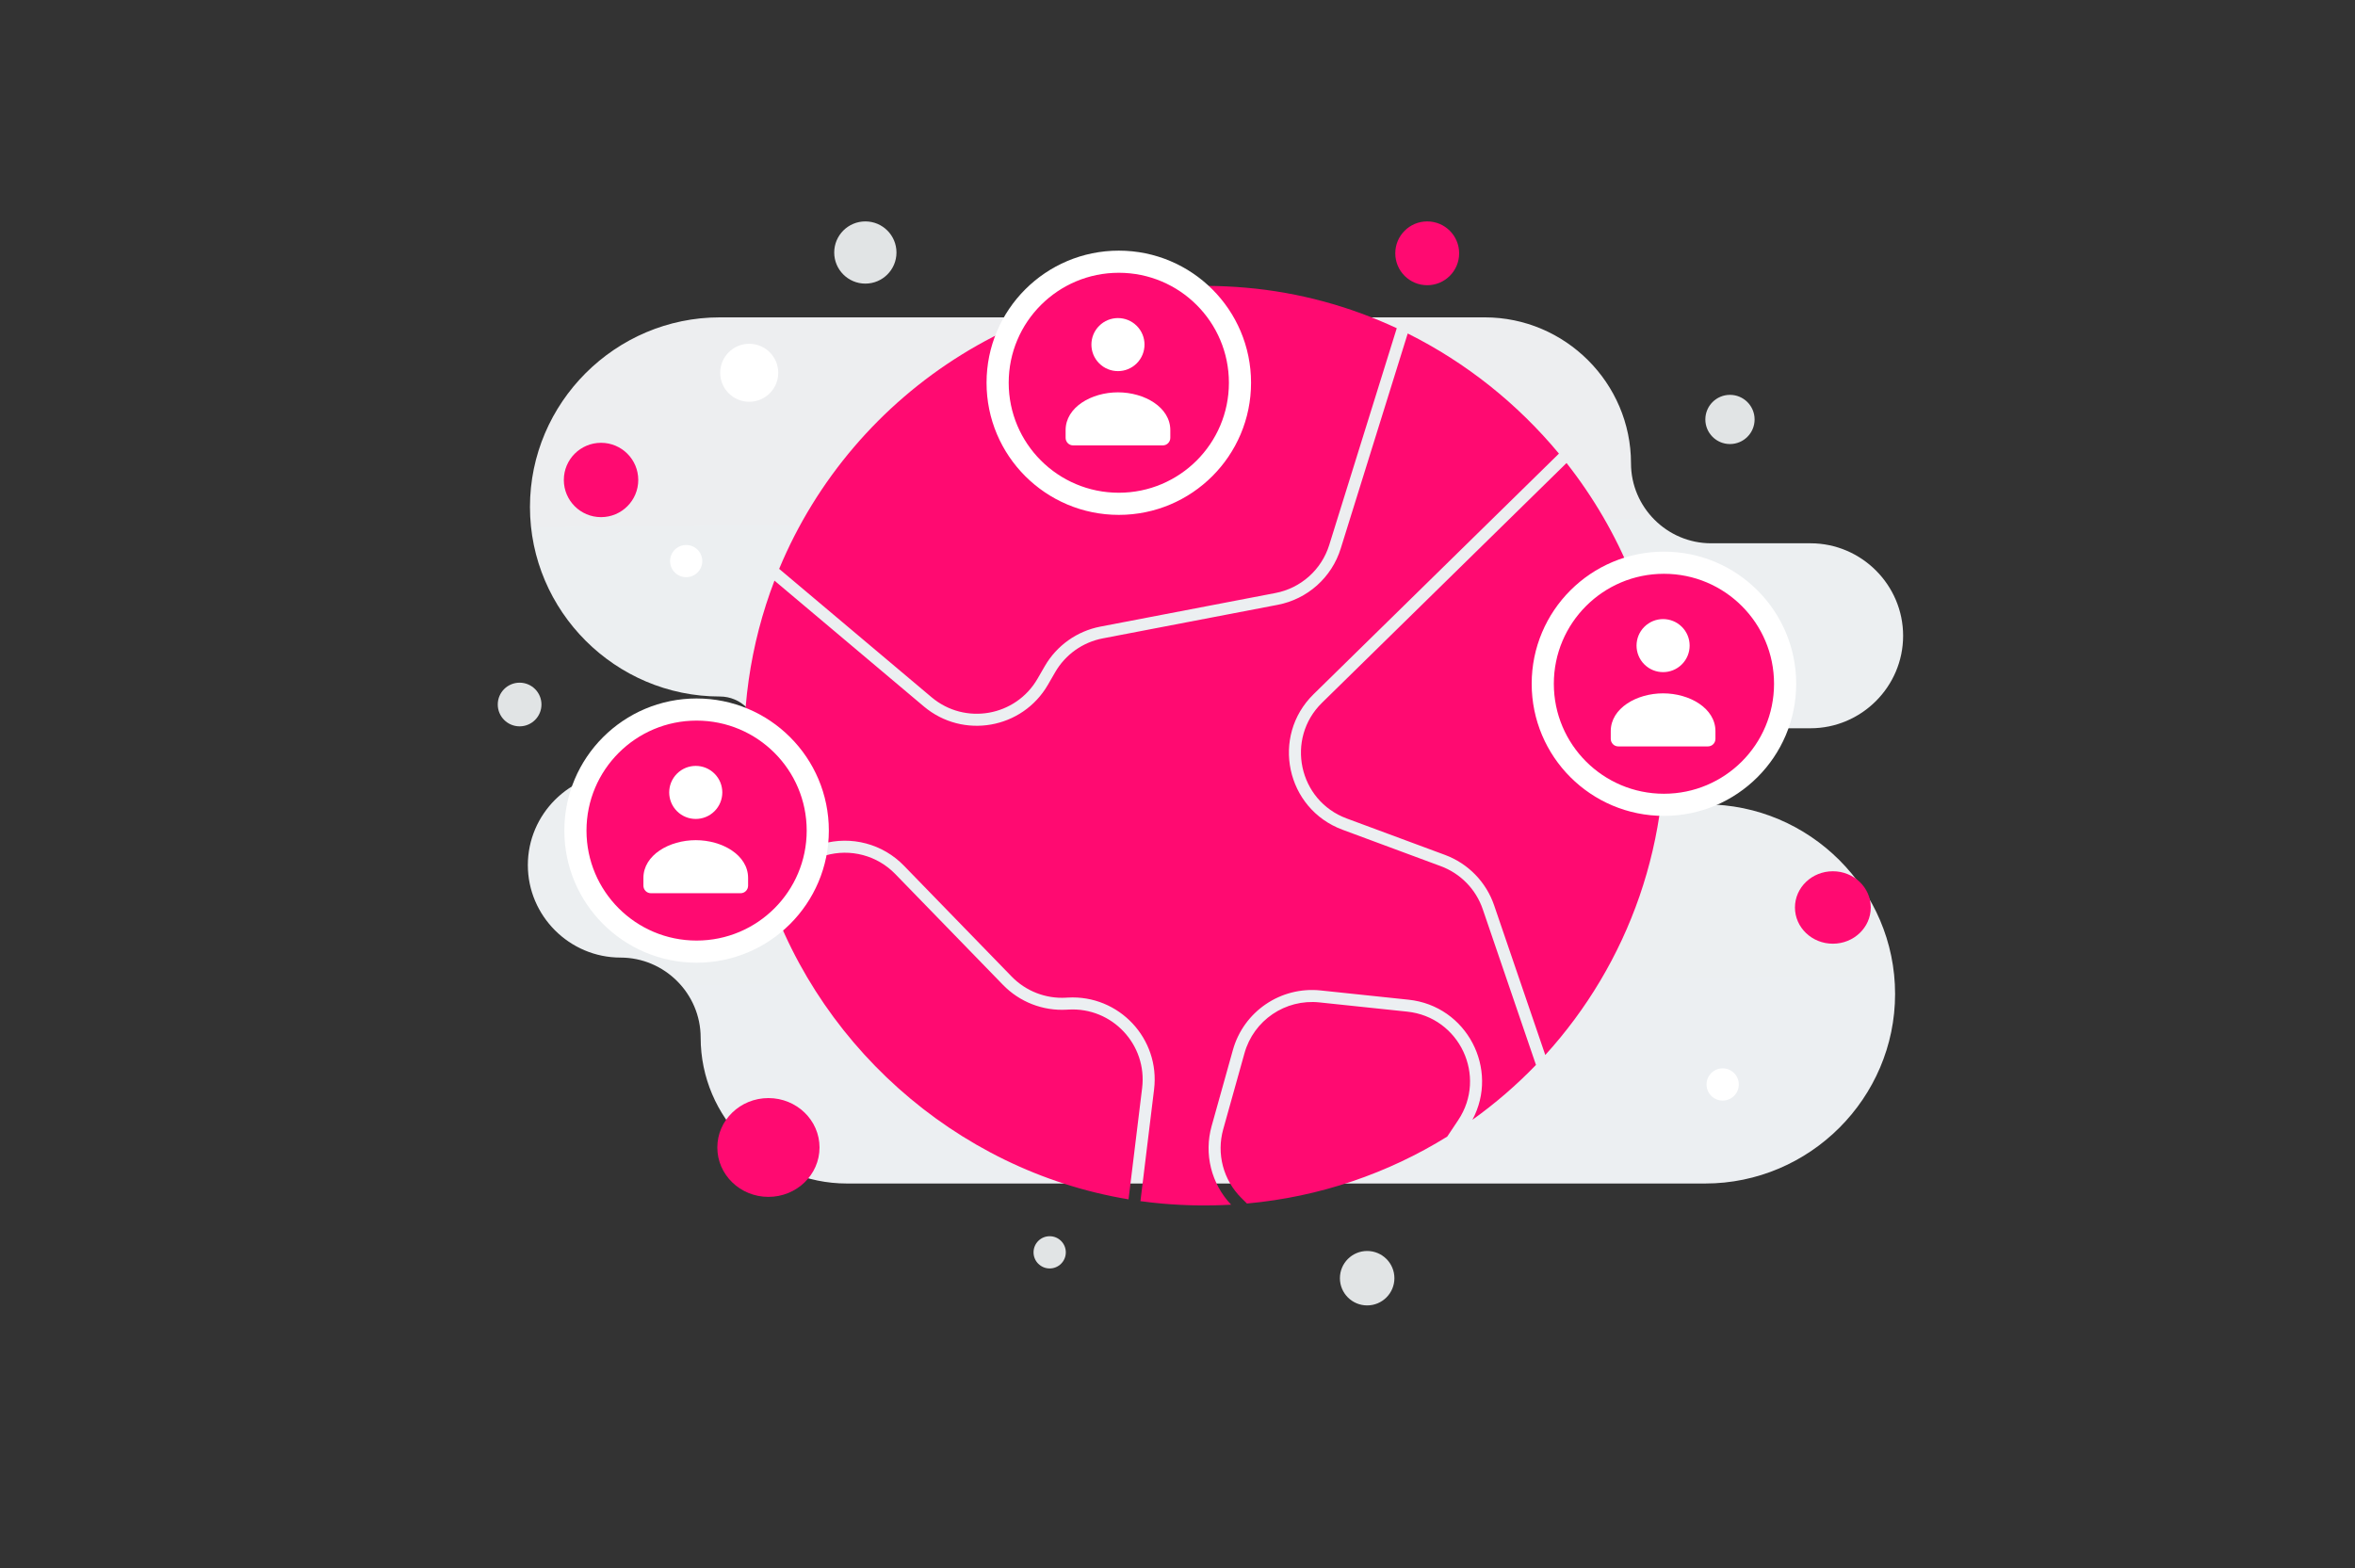
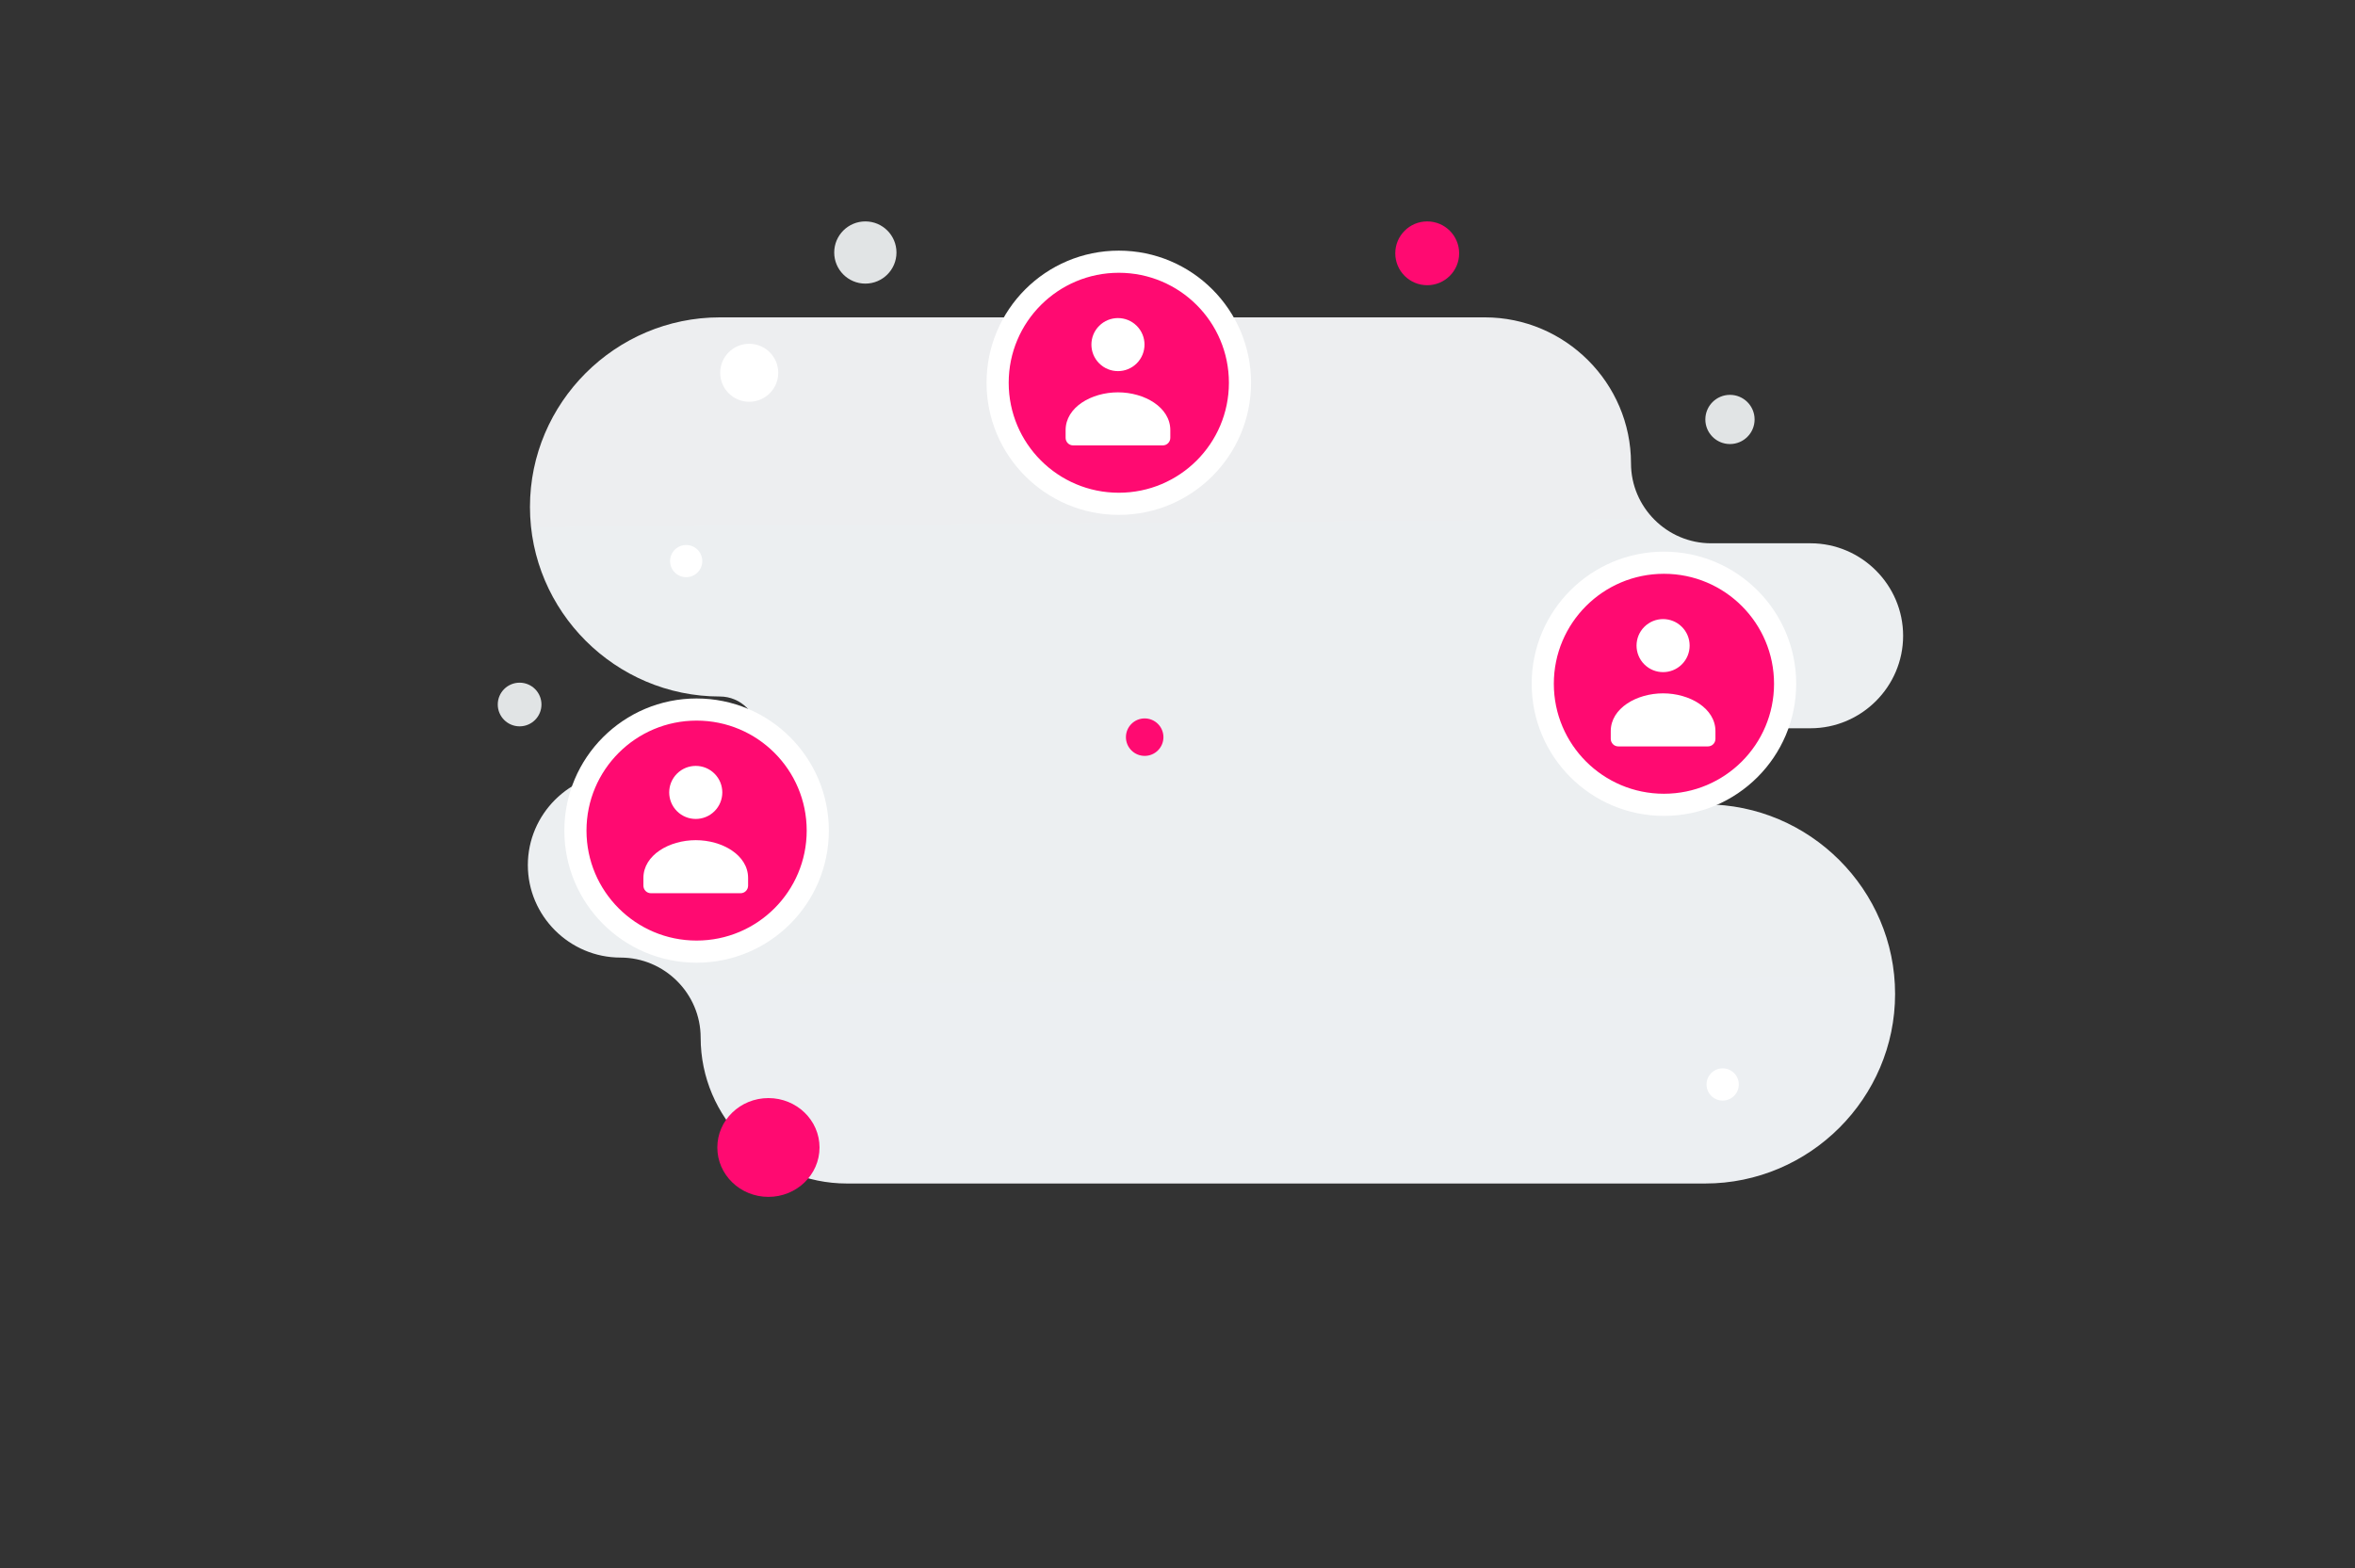
<svg xmlns="http://www.w3.org/2000/svg" width="638" height="425" viewBox="0 0 638 425" fill="none">
  <rect x="0" y="0" width="638" height="425" fill="#333333" stroke="none" />
  <g clip-path="url(#clip0_1004_5831)">
    <path fill-rule="evenodd" clip-rule="evenodd" d="M195.028 86C166.726 86 143.574 109.115 143.574 137.371C143.574 165.628 166.726 188.743 195.028 188.743C200.705 188.743 205.355 193.385 205.355 199.053C205.355 204.722 200.705 209.364 195.028 209.364H168.104C154.298 209.364 143 220.644 143 234.428C143 248.213 154.298 259.492 168.104 259.492C180.045 259.492 189.815 269.247 189.815 281.169C189.815 302.92 207.64 320.716 229.425 320.716H461.951C490.252 320.716 513.405 297.601 513.405 269.345C513.405 241.088 490.252 217.973 461.951 217.973H456.974C451.297 217.973 446.646 213.336 446.646 207.663C446.646 201.993 451.291 197.351 456.974 197.351H490.477C504.283 197.351 515.58 186.072 515.58 172.288C515.58 158.521 504.312 147.252 490.528 147.224H463.57C451.629 147.224 441.859 137.469 441.859 125.547C441.859 103.796 424.034 86 402.249 86H195.028Z" fill="url(#paint0_linear_1004_5831)" />
-     <path d="M496.546 236.1C490.874 236.1 486.276 240.495 486.276 245.916C486.276 251.337 490.874 255.732 496.546 255.732C502.218 255.732 506.816 251.337 506.816 245.916C506.816 240.495 502.218 236.1 496.546 236.1Z" fill="#FF0A71" />
    <path d="M208.176 297.565C200.531 297.565 194.333 303.558 194.333 310.951C194.333 318.344 200.531 324.337 208.176 324.337C215.822 324.337 222.02 318.344 222.02 310.951C222.02 303.558 215.822 297.565 208.176 297.565Z" fill="#FF0A71" />
-     <path d="M162.831 140.14C157.263 140.14 152.749 135.63 152.749 130.066C152.749 124.503 157.263 119.993 162.831 119.993C168.398 119.993 172.912 124.503 172.912 130.066C172.912 135.63 168.398 140.14 162.831 140.14Z" fill="#FF0A71" />
    <path d="M234.434 76.854C229.776 76.854 226 73.081 226 68.427C226 63.773 229.776 60 234.434 60C239.091 60 242.867 63.773 242.867 68.427C242.867 73.081 239.091 76.854 234.434 76.854Z" fill="#E1E4E5" />
-     <path d="M284.371 343.735C281.957 343.735 280 341.78 280 339.368C280 336.955 281.957 335 284.371 335C286.785 335 288.742 336.955 288.742 339.368C288.742 341.78 286.785 343.735 284.371 343.735Z" fill="#E1E4E5" />
    <path d="M468.671 120.332C464.987 120.332 462 117.348 462 113.666C462 109.985 464.987 107 468.671 107C472.356 107 475.343 109.985 475.343 113.666C475.343 117.348 472.356 120.332 468.671 120.332Z" fill="#E1E4E5" />
    <path d="M190.109 150.92C190.733 153.246 189.351 155.637 187.023 156.261C184.695 156.884 182.302 155.503 181.678 153.177C181.055 150.851 182.436 148.46 184.764 147.837C187.092 147.213 189.485 148.594 190.109 150.92Z" fill="white" />
    <path d="M446.32 216.568C443.854 216.568 441.855 214.97 441.855 212.998C441.855 211.027 443.854 209.429 446.32 209.429C448.786 209.429 450.785 211.027 450.785 212.998C450.785 214.97 448.786 216.568 446.32 216.568Z" fill="#E1E4E5" />
-     <path fill-rule="evenodd" clip-rule="evenodd" d="M209.813 157.342C203.239 174.485 200.34 193.465 202.068 213.329C202.664 220.173 203.844 226.953 205.597 233.596L222.766 228.68C226.638 227.571 230.739 227.533 234.631 228.57C238.522 229.607 242.06 231.68 244.865 234.568L274.071 264.631C275.971 266.586 278.269 268.11 280.811 269.098C283.352 270.087 286.077 270.517 288.799 270.36L289.276 270.332C303.131 269.531 314.332 281.457 312.653 295.223L308.961 325.494C310.961 325.77 312.974 325.996 315 326.173C321.274 326.717 327.461 326.802 333.529 326.456C330.882 323.668 329.002 320.241 328.075 316.51C327.148 312.779 327.204 308.872 328.239 305.17L334.007 284.533C336.927 274.08 346.972 267.261 357.773 268.398L381.569 270.903C397.461 272.576 406.227 289.787 398.897 303.45C405.077 299.028 410.841 294.052 416.116 288.583L401.694 246.381C400.783 243.717 399.291 241.288 397.325 239.271C395.359 237.254 392.968 235.699 390.326 234.72L363.703 224.846C348.413 219.176 344.218 199.543 355.856 188.128L422.338 122.922C411.139 109.416 397.168 98.249 381.37 90.369L363.214 148.664C362.017 152.507 359.799 155.953 356.796 158.635C353.793 161.317 350.118 163.135 346.163 163.894L298.734 172.998C296.057 173.512 293.522 174.596 291.301 176.175C289.08 177.755 287.226 179.794 285.864 182.153L283.902 185.549C276.976 197.546 260.877 200.365 250.28 191.437L209.813 157.342ZM305.738 325.005L309.419 294.829C310.851 283.079 301.291 272.899 289.464 273.583L288.988 273.61C285.798 273.795 282.606 273.291 279.629 272.133C276.652 270.975 273.959 269.189 271.733 266.899L242.527 236.836C240.132 234.371 237.113 232.602 233.791 231.717C230.469 230.831 226.969 230.864 223.664 231.81L206.469 236.733C219.703 281.972 258.599 317.197 305.738 325.005ZM450.474 190.805C453.67 227.536 441.046 261.239 418.638 285.889L404.778 245.329C403.711 242.208 401.963 239.362 399.659 236.999C397.356 234.636 394.555 232.815 391.461 231.667L364.836 221.793C351.786 216.954 348.205 200.196 358.139 190.453L424.394 125.469C438.907 143.919 448.355 166.451 450.474 190.805ZM211.085 154.155L252.381 188.947C261.426 196.568 275.167 194.162 281.08 183.922L283.041 180.526C284.637 177.762 286.81 175.373 289.411 173.523C292.013 171.672 294.983 170.403 298.119 169.8L345.548 160.697C348.924 160.049 352.061 158.497 354.624 156.207C357.188 153.918 359.081 150.976 360.103 147.696L378.402 88.938C365.732 83.032 351.956 79.217 337.542 77.961C280.742 73.026 231.164 105.844 211.085 154.155ZM337.814 326.139C357.617 324.332 376.061 317.93 392.072 308.001L395.043 303.547C402.966 291.673 395.431 275.637 381.227 274.141L357.432 271.637C348.213 270.666 339.639 276.487 337.145 285.409L331.378 306.045C330.471 309.292 330.445 312.721 331.303 315.981C332.162 319.241 333.874 322.213 336.263 324.593L337.814 326.139Z" fill="#FF0A71" />
    <path d="M310.108 194.684C307.302 194.684 305.028 196.957 305.028 199.76C305.028 202.563 307.302 204.836 310.108 204.836C312.913 204.836 315.188 202.563 315.188 199.76C315.188 196.957 312.913 194.684 310.108 194.684Z" fill="#FF0A71" />
    <path d="M386.651 77.289C381.873 77.289 378 73.419 378 68.644C378 63.87 381.873 60 386.651 60C391.429 60 395.303 63.87 395.303 68.644C395.303 73.419 391.429 77.289 386.651 77.289Z" fill="#FF0A71" />
-     <path d="M370.381 353.75C366.304 353.75 363 350.448 363 346.375C363 342.302 366.304 339 370.381 339C374.457 339 377.762 342.302 377.762 346.375C377.762 350.448 374.457 353.75 370.381 353.75Z" fill="#E1E4E5" />
    <path d="M140.77 196.828C137.5 196.828 134.85 194.179 134.85 190.912C134.85 187.645 137.5 184.997 140.77 184.997C144.039 184.997 146.689 187.645 146.689 190.912C146.689 194.179 144.039 196.828 140.77 196.828Z" fill="#E1E4E5" />
    <path d="M202.975 108.875C198.632 108.875 195.112 105.358 195.112 101.018C195.112 96.679 198.632 93.162 202.975 93.162C207.318 93.162 210.838 96.679 210.838 101.018C210.838 105.358 207.318 108.875 202.975 108.875Z" fill="white" />
    <path d="M335.927 103.723C335.927 85.607 321.229 70.92 303.098 70.92C284.967 70.92 270.27 85.607 270.27 103.723C270.27 121.84 284.967 136.526 303.098 136.526C321.229 136.526 335.927 121.84 335.927 103.723Z" fill="#FF0A71" stroke="white" stroke-width="6" />
    <path fill-rule="evenodd" clip-rule="evenodd" d="M317.053 116.592V118.644C317.053 119.776 316.145 120.695 315.027 120.695H290.715C289.597 120.695 288.689 119.776 288.689 118.644V116.56C288.689 110.353 295.695 106.319 302.871 106.319C310.047 106.319 317.053 110.355 317.053 116.56M307.956 88.299C310.765 91.105 310.765 95.657 307.956 98.463C305.147 101.27 300.592 101.27 297.783 98.463C294.974 95.657 294.974 91.105 297.783 88.299C300.592 85.492 305.147 85.492 307.956 88.299Z" fill="white" />
    <path d="M483.611 185.293C483.611 167.177 468.913 152.49 450.782 152.49C432.651 152.49 417.954 167.177 417.954 185.293C417.954 203.41 432.651 218.096 450.782 218.096C468.913 218.096 483.611 203.41 483.611 185.293Z" fill="#FF0A71" stroke="white" stroke-width="6" />
    <path fill-rule="evenodd" clip-rule="evenodd" d="M464.736 198.162V200.214C464.736 201.346 463.829 202.265 462.71 202.265H438.399C437.281 202.265 436.373 201.346 436.373 200.214V198.129C436.373 191.922 443.379 187.889 450.555 187.889C457.731 187.889 464.736 191.924 464.736 198.129M455.64 169.868C458.449 172.675 458.449 177.226 455.64 180.033C452.831 182.84 448.276 182.84 445.467 180.033C442.657 177.226 442.657 172.675 445.467 169.868C448.276 167.061 452.831 167.061 455.64 169.868Z" fill="white" />
    <path d="M221.545 225.078C221.545 206.961 206.848 192.275 188.717 192.275C170.586 192.275 155.888 206.961 155.888 225.078C155.888 243.194 170.586 257.881 188.717 257.881C206.848 257.881 221.545 243.194 221.545 225.078Z" fill="#FF0A71" stroke="white" stroke-width="6" />
    <path fill-rule="evenodd" clip-rule="evenodd" d="M202.671 237.948V239.999C202.671 241.132 201.763 242.05 200.645 242.05H176.334C175.215 242.05 174.308 241.132 174.308 239.999V237.915C174.308 231.707 181.314 227.675 188.489 227.675C195.666 227.675 202.671 231.709 202.671 237.915M193.574 209.653C196.384 212.46 196.384 217.011 193.574 219.818C190.765 222.626 186.21 222.626 183.401 219.818C180.592 217.011 180.592 212.46 183.401 209.653C186.21 206.846 190.765 206.846 193.574 209.653Z" fill="white" />
    <path d="M466.695 298.244C464.281 298.244 462.324 296.289 462.324 293.876C462.324 291.464 464.281 289.509 466.695 289.509C469.109 289.509 471.066 291.464 471.066 293.876C471.066 296.289 469.109 298.244 466.695 298.244Z" fill="white" />
  </g>
  <defs>
    <linearGradient id="paint0_linear_1004_5831" x1="337.234" y1="452.311" x2="332.674" y2="-169.382" gradientUnits="userSpaceOnUse">
      <stop stop-color="#EBEFF3" />
      <stop offset="1" stop-color="#EEEEEE" />
    </linearGradient>
    <clipPath id="clip0_1004_5831">
      <rect width="638" height="425" fill="white" />
    </clipPath>
  </defs>
</svg>